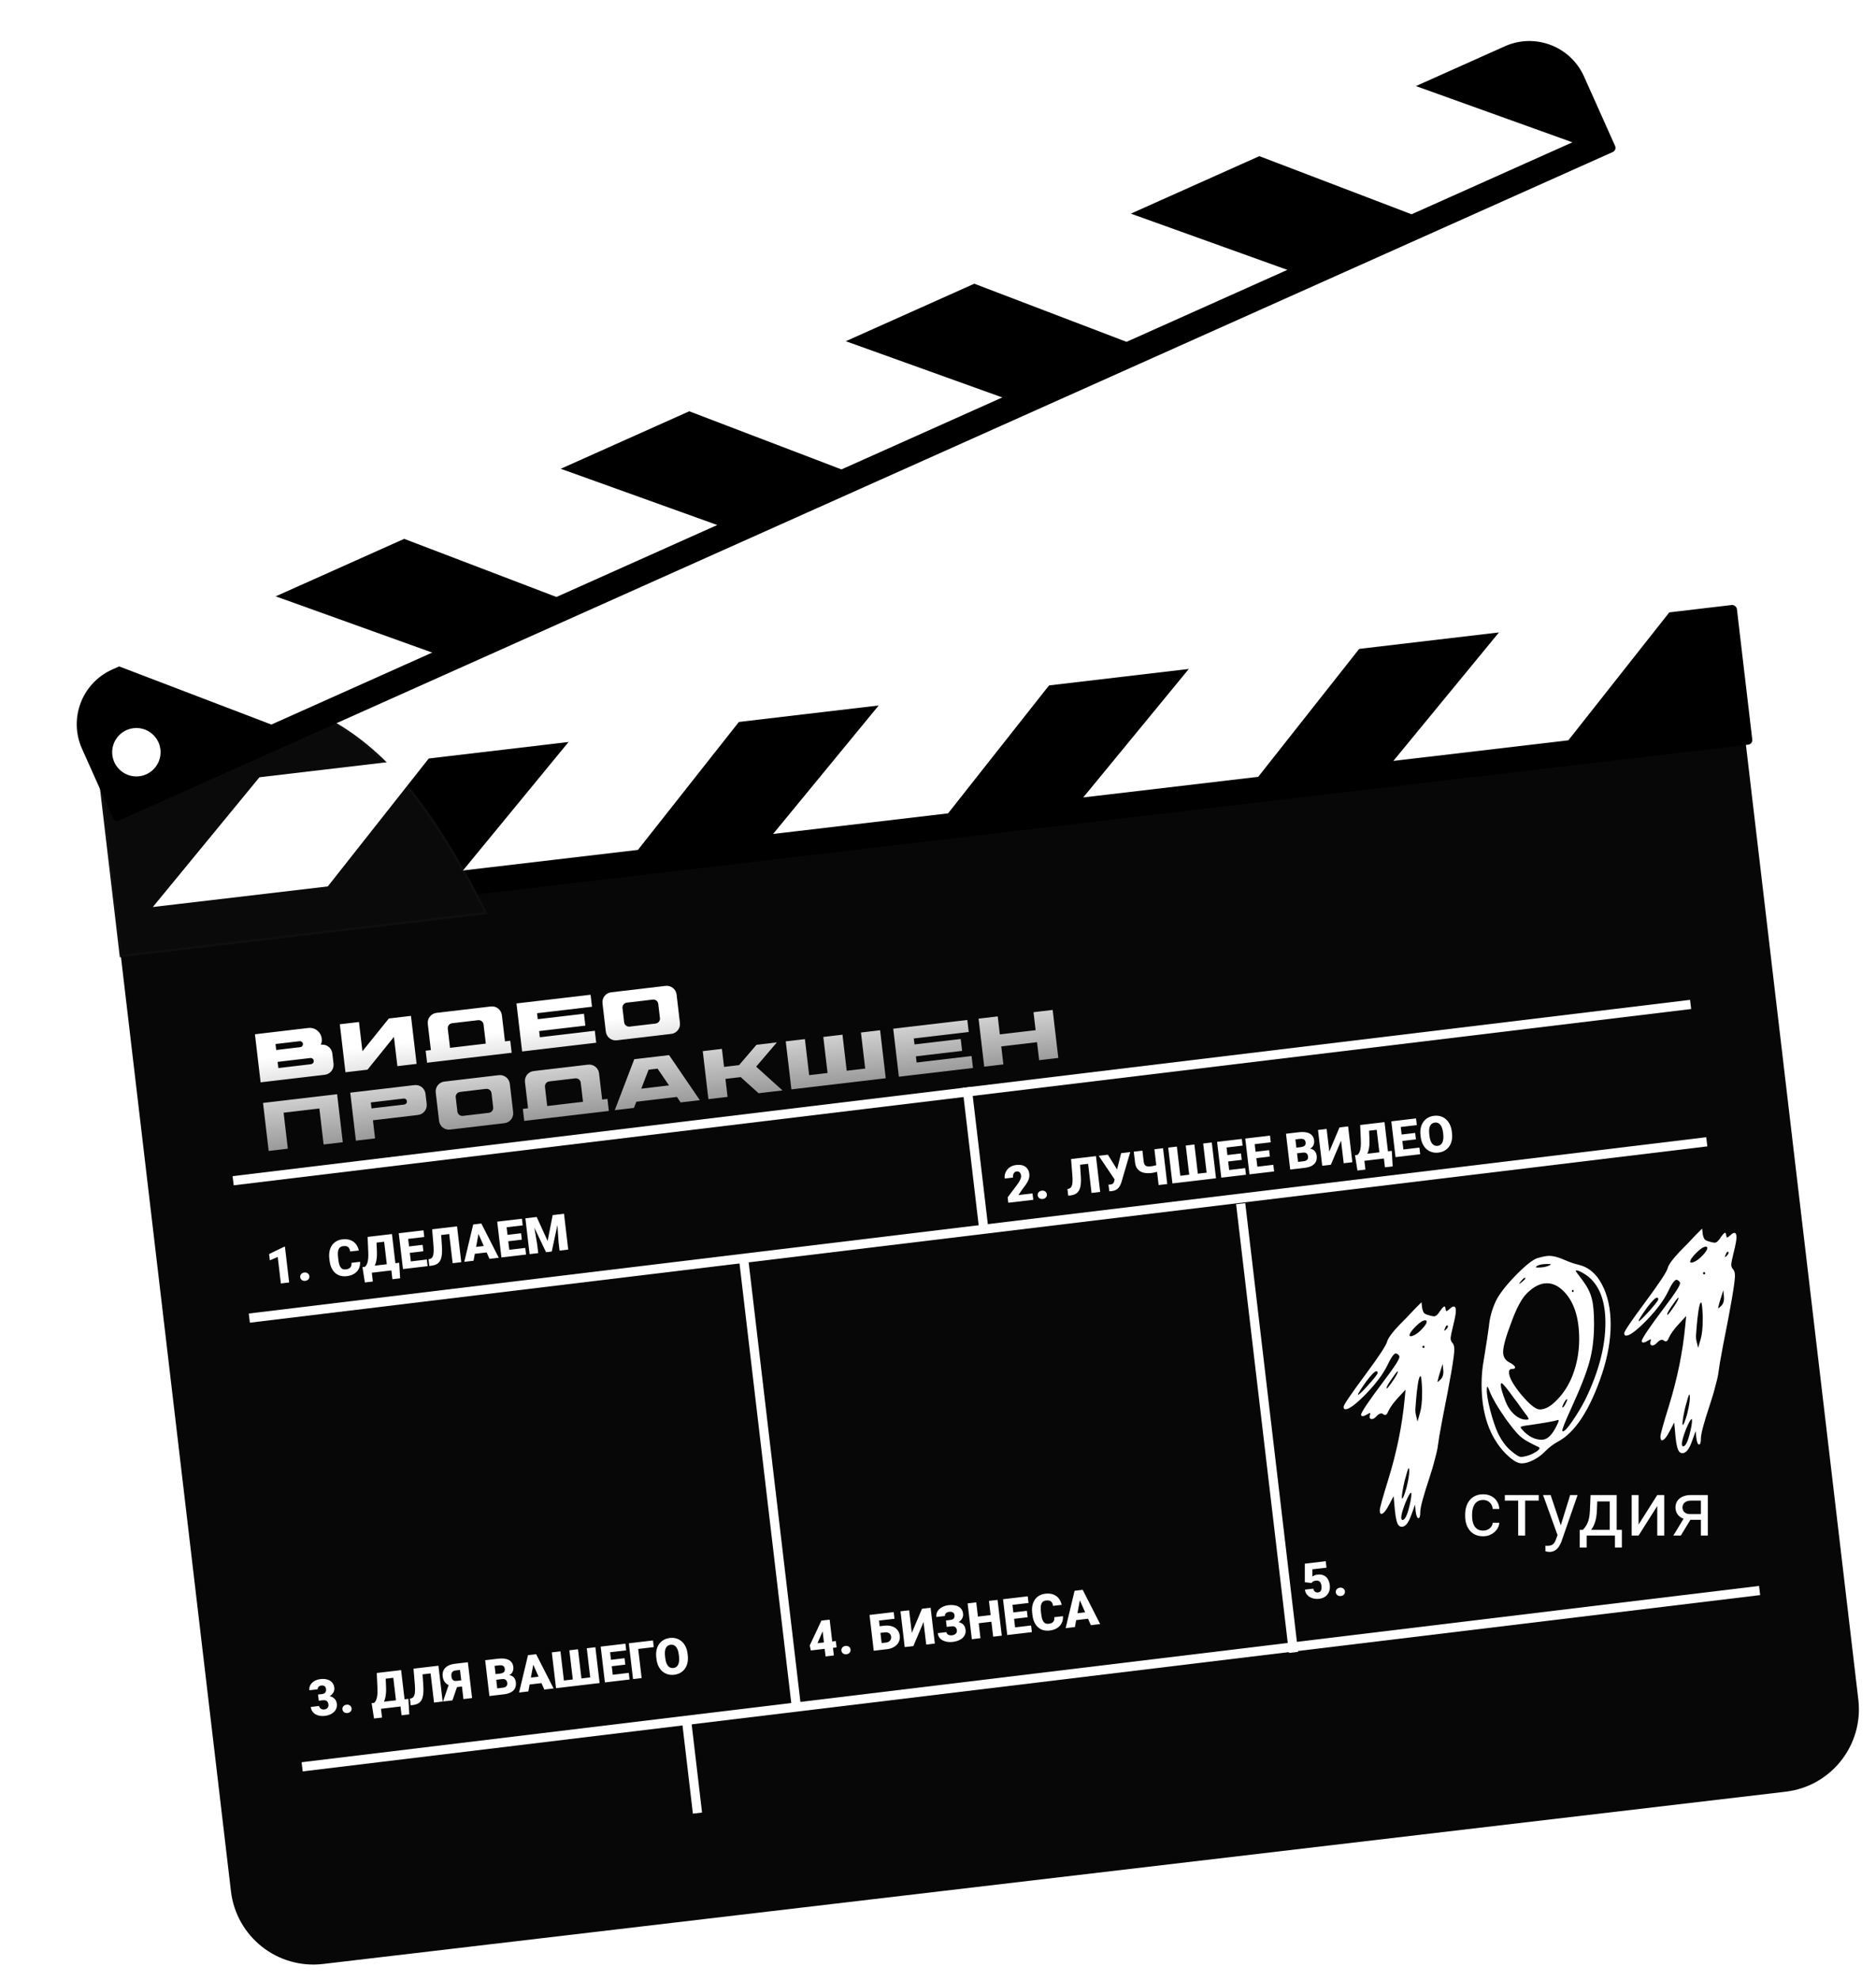
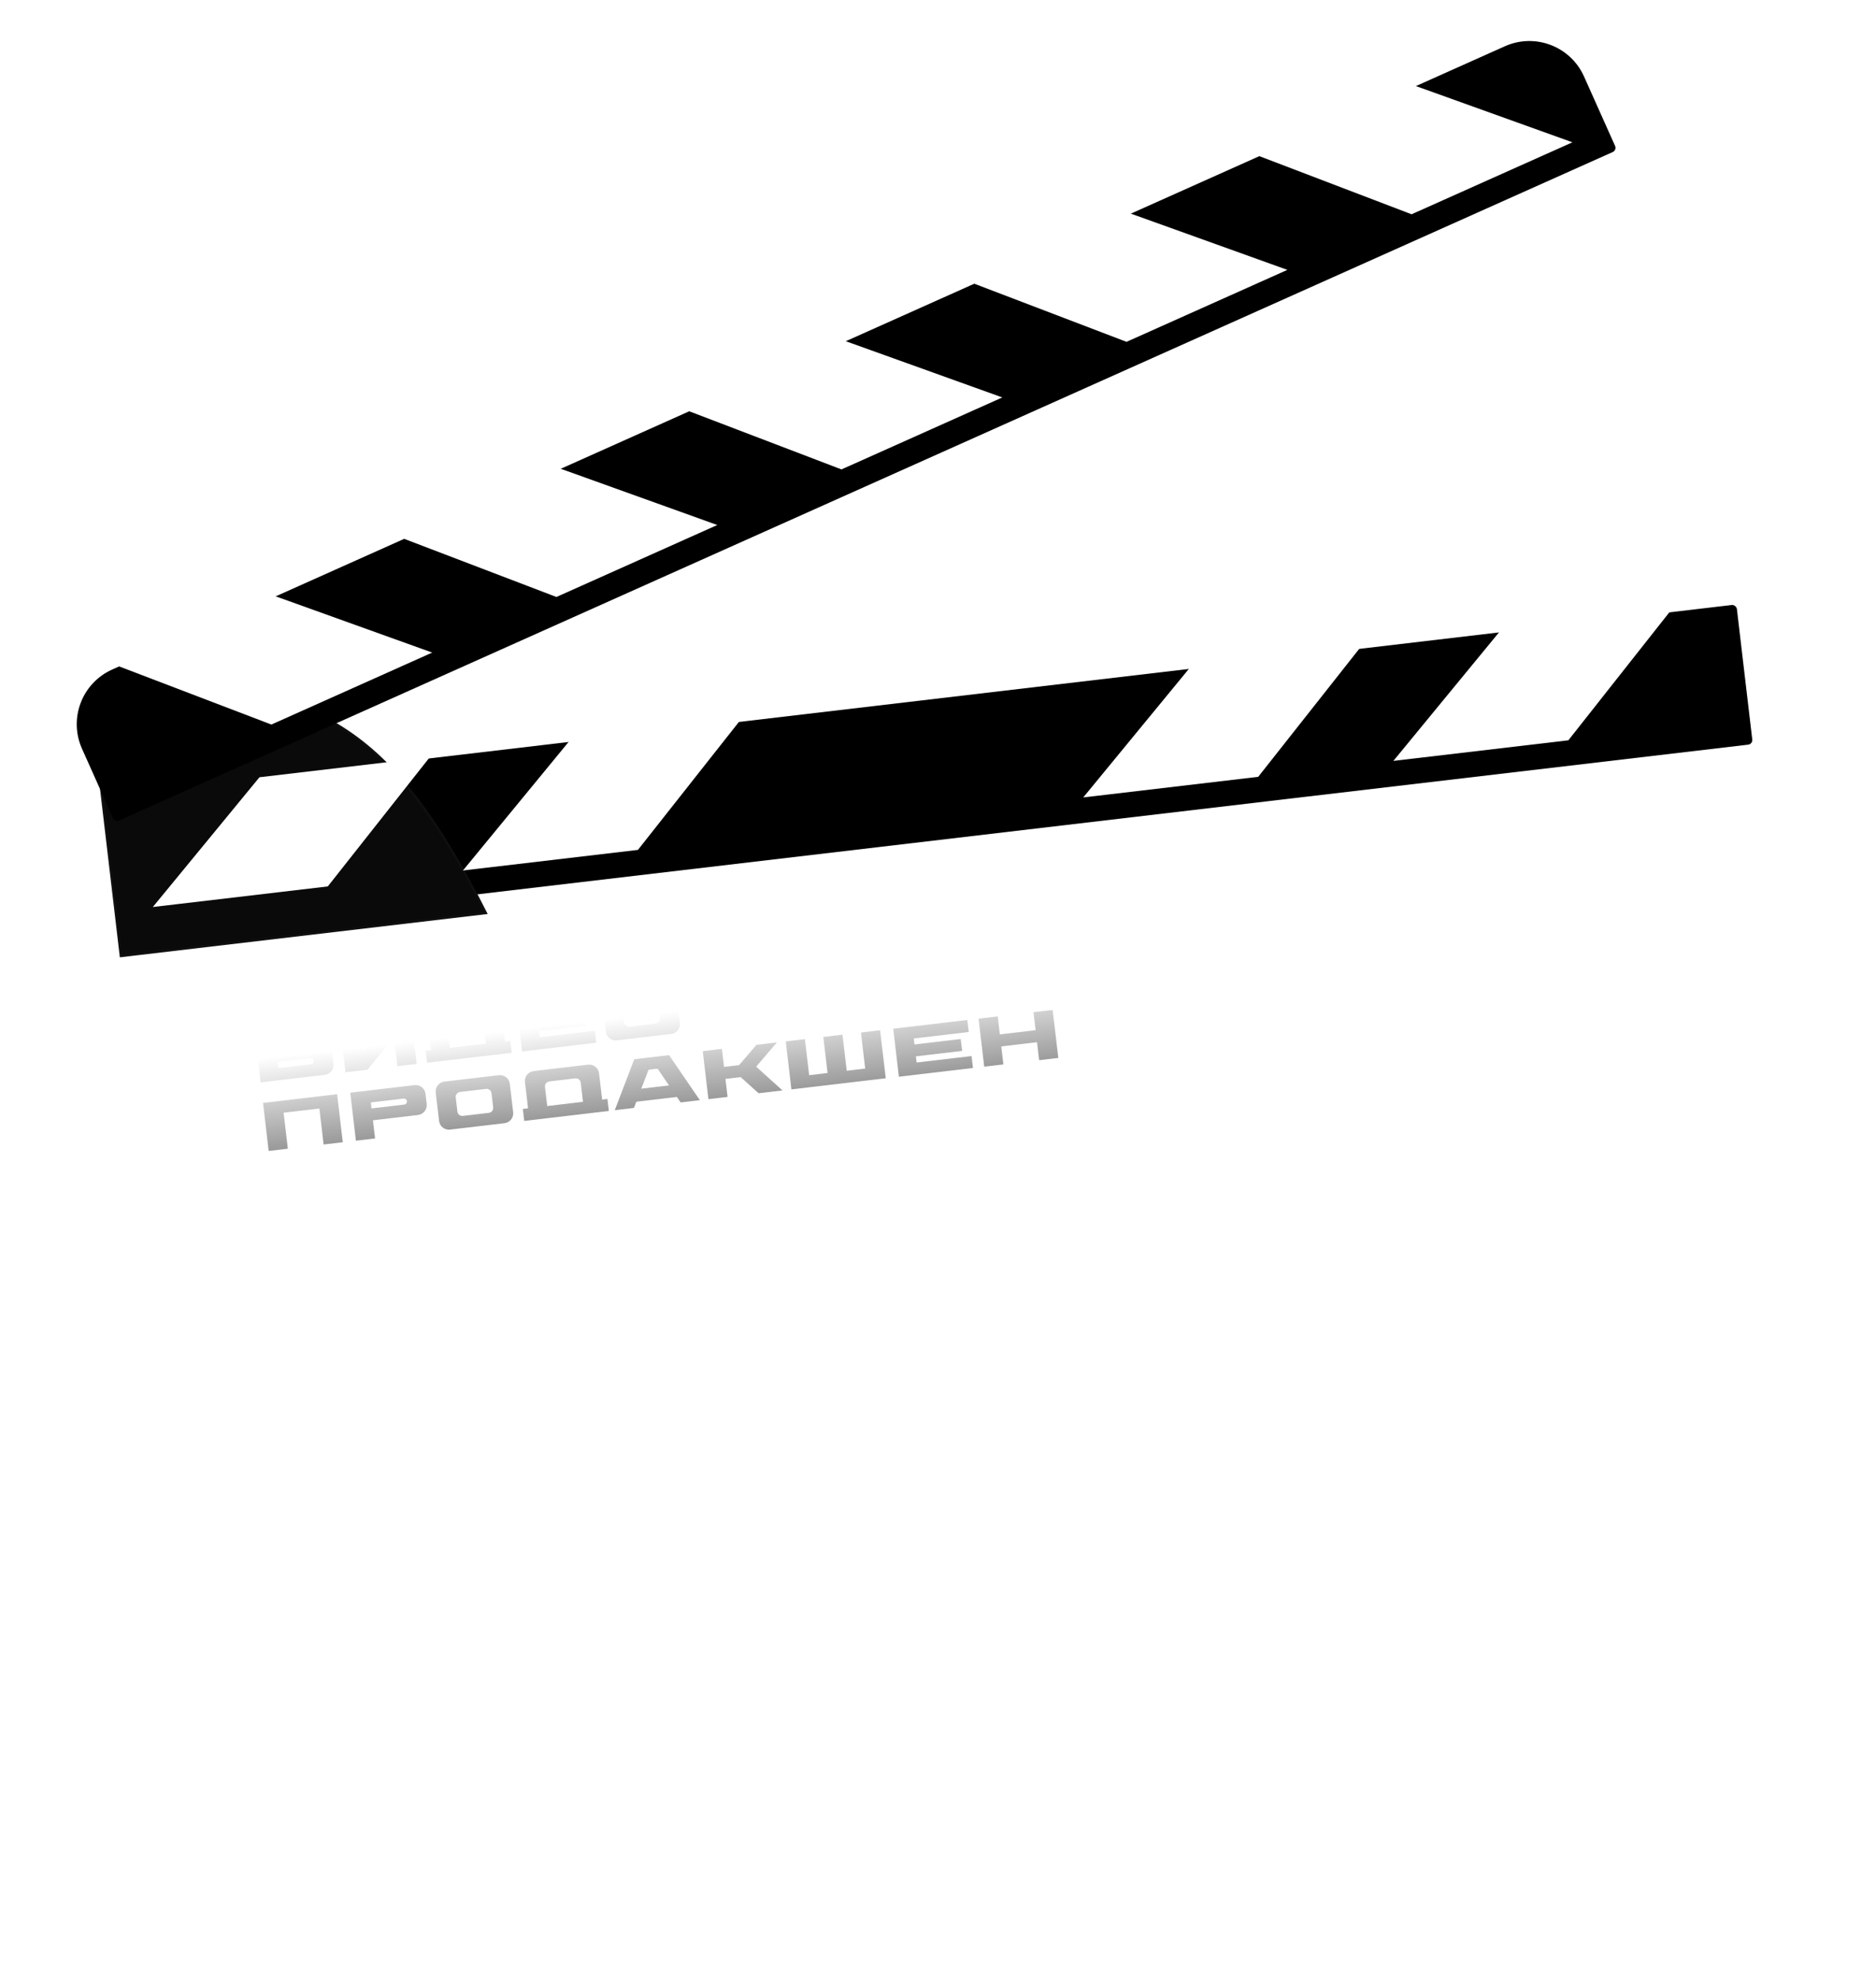
<svg xmlns="http://www.w3.org/2000/svg" width="814" height="859" viewBox="0 0 814 859" fill="none">
  <g filter="url(#filter0_d_1374_131)">
-     <path d="M50.625 395.347L756.746 312.197L806.333 733.287C808.658 753.033 794.536 770.925 774.79 773.25L140.175 847.981C120.429 850.306 102.537 836.184 100.211 816.438L50.625 395.347Z" fill="#070707" />
    <line x1="101.164" y1="508.211" x2="733.559" y2="431.729" stroke="white" stroke-width="4" />
    <line x1="108.182" y1="567.8" x2="740.577" y2="491.317" stroke="white" stroke-width="4" />
    <line x1="131.104" y1="762.455" x2="763.499" y2="685.972" stroke="white" stroke-width="4" />
    <line x1="419.617" y1="467.691" x2="426.985" y2="530.258" stroke="white" stroke-width="4" />
    <line x1="297.957" y1="742.806" x2="302.635" y2="782.532" stroke="white" stroke-width="4" />
-     <line x1="322.822" y1="543.531" x2="345.744" y2="738.186" stroke="white" stroke-width="4" />
    <line x1="538.334" y1="518.153" x2="561.256" y2="712.808" stroke="white" stroke-width="4" />
    <rect x="44.31" y="341.718" width="714" height="61" rx="2" transform="rotate(-6.716 44.31 341.718)" fill="black" />
    <path d="M210.845 392.087L52.439 410.741L38.932 296.033L53.332 294.338C136.805 289.704 170.584 312.571 210.845 392.087Z" fill="#0A0A0A" stroke="#0F0F0F" />
    <path d="M185.337 325.111L112.838 333.648L67.48 388.831L141.966 380.06L185.337 325.111Z" fill="white" stroke="white" />
    <path d="M319.907 309.264L247.408 317.802L202.051 372.985L276.536 364.214L319.907 309.264Z" fill="white" stroke="white" />
-     <path d="M454.478 293.418L381.979 301.955L336.621 357.138L411.106 348.367L454.478 293.418Z" fill="white" stroke="white" />
    <path d="M589.048 277.571L516.549 286.108L471.191 341.292L545.677 332.52L589.048 277.571Z" fill="white" stroke="white" />
    <path d="M723.617 261.724L651.118 270.262L605.761 325.445L680.246 316.674L723.617 261.724Z" fill="white" stroke="white" />
    <path d="M687.312 29.187C681.447 16.079 666.068 10.208 652.961 16.073L48.688 286.439C35.58 292.304 29.709 307.684 35.574 320.791L49.051 350.913C49.502 351.921 50.685 352.373 51.694 351.922L699.781 61.951C700.789 61.5 701.241 60.317 700.79 59.309L687.312 29.187Z" fill="black" />
    <path d="M547.075 63.448L613.71 33.634L680.935 57.784L612.475 88.415L547.075 63.448Z" fill="white" stroke="white" />
    <path d="M423.391 118.787L490.025 88.973L557.25 113.124L488.791 143.754L423.391 118.787Z" fill="white" stroke="white" />
    <path d="M299.707 174.127L366.341 144.313L433.567 168.463L365.107 199.094L299.707 174.127Z" fill="white" stroke="white" />
-     <path d="M176.023 229.466L242.657 199.652L309.882 223.803L241.422 254.433L176.023 229.466Z" fill="white" stroke="white" />
+     <path d="M176.023 229.466L242.657 199.652L309.882 223.803L241.422 254.433Z" fill="white" stroke="white" />
    <path d="M52.338 284.806L118.972 254.992L186.198 279.142L117.738 309.773L52.338 284.806Z" fill="white" stroke="white" />
    <g filter="url(#filter1_i_1374_131)">
-       <circle cx="59.175" cy="318.319" r="10.5" transform="rotate(-6.716 59.175 318.319)" fill="white" />
-     </g>
+       </g>
    <path d="M139.398 449.193C141.781 448.912 143.916 450.625 144.193 452.978L144.716 457.418C144.997 459.801 143.318 461.962 140.934 462.243L113.077 465.523L110.621 444.668L133.771 441.941C136.661 441.601 139.259 443.651 139.599 446.541C139.708 447.465 139.575 448.387 139.219 449.214L139.398 449.193ZM119.547 448.903L119.853 451.495L130.281 450.267C130.996 450.183 131.521 449.516 131.437 448.801C131.353 448.086 130.69 447.59 129.975 447.675L119.547 448.903ZM134.957 457.661L134.954 457.631C135.699 457.543 136.228 456.907 136.14 456.162C136.053 455.417 135.387 454.891 134.642 454.979L120.46 456.649L120.775 459.331L134.957 457.661ZM168.721 437.826L178.315 436.696L180.767 457.522L172.425 458.505L170.93 445.812L159.464 460.031L149.901 461.157L147.448 440.331L155.761 439.352L157.255 452.044L168.721 437.826ZM219.106 447.751L221.4 447.481L222.014 452.695L185.307 457.018L184.693 451.804L186.958 451.537L185.621 440.186C185.34 437.802 187.023 435.671 189.406 435.39L212.973 432.615C215.357 432.334 217.488 434.016 217.769 436.4L219.106 447.751ZM210.793 448.73L209.818 440.448C209.677 439.256 208.612 438.415 207.42 438.555L196.188 439.878C194.996 440.018 194.155 441.084 194.295 442.275L195.27 450.558L210.793 448.73ZM256.861 432.733L233.026 435.54L233.331 438.132L253.383 435.771L253.99 440.925L233.938 443.286L234.254 445.968L258.089 443.161L258.7 448.345L226.552 452.131L224.099 431.305L256.247 427.519L256.861 432.733ZM288.809 423.685C291.163 423.407 293.294 425.09 293.571 427.443L295.02 439.748C295.297 442.102 293.615 444.234 291.261 444.511L267.635 447.293C265.281 447.57 263.15 445.888 262.872 443.534L261.423 431.229C261.146 428.875 262.828 426.744 265.182 426.467L288.809 423.685ZM286.346 437.658L285.62 431.491C285.483 430.329 284.418 429.488 283.226 429.628L271.993 430.951C270.802 431.091 269.96 432.157 270.097 433.319L270.824 439.486C270.96 440.648 272.026 441.49 273.218 441.349L284.45 440.026C285.642 439.886 286.483 438.82 286.346 437.658ZM114.129 474.462L146.277 470.676L148.73 491.502L140.417 492.481L138.579 476.869L123.056 478.697L124.894 494.309L116.582 495.288L114.129 474.462ZM151.975 470.005L179.832 466.725C182.216 466.444 184.347 468.126 184.628 470.51L185.144 474.89C185.424 477.273 183.742 479.404 181.359 479.685L161.814 481.987L162.74 489.852L154.427 490.831L151.975 470.005ZM176.573 473.935C176.624 473.083 175.918 472.472 175.113 472.567L160.902 474.24L161.207 476.832L175.359 475.166C176.014 475.089 176.558 474.571 176.573 473.935ZM216.452 462.412C218.806 462.135 220.937 463.818 221.214 466.171L222.663 478.476C222.94 480.83 221.258 482.961 218.904 483.239L195.277 486.021C192.924 486.298 190.792 484.616 190.515 482.262L189.066 469.957C188.789 467.603 190.471 465.472 192.825 465.195L216.452 462.412ZM213.989 476.386L213.263 470.219C213.126 469.057 212.06 468.216 210.869 468.356L199.636 469.679C198.444 469.819 197.603 470.885 197.74 472.047L198.466 478.214C198.603 479.376 199.669 480.217 200.861 480.077L212.093 478.754C213.285 478.614 214.126 477.548 213.989 476.386ZM261.274 472.993L263.568 472.723L264.182 477.937L227.476 482.259L226.862 477.045L229.126 476.779L227.79 465.427C227.509 463.044 229.191 460.912 231.575 460.632L255.142 457.856C257.526 457.576 259.657 459.258 259.938 461.642L261.274 472.993ZM252.962 473.972L251.986 465.689C251.846 464.497 250.78 463.656 249.589 463.797L238.356 465.119C237.164 465.26 236.323 466.325 236.464 467.517L237.439 475.8L252.962 473.972ZM275.206 455.494L290.312 453.715L303.669 473.257L295.327 474.239L293.717 471.861L276.109 473.935L275.067 476.625L266.754 477.604L275.206 455.494ZM278.252 468.275L290.289 466.858L285.325 459.588L281.422 460.048L278.252 468.275ZM337.076 448.208L328.104 458.719L339.529 469.034L329.16 470.255L321.388 463.256L314.774 464.035L315.693 471.841L307.381 472.82L304.928 451.994L313.241 451.015L314.16 458.821L320.685 458.053L328.227 449.25L337.076 448.208ZM373.565 443.911L381.878 442.932L384.33 463.758L343.393 468.579L340.941 447.753L349.253 446.774L351.095 462.416L359.08 461.476L357.238 445.834L365.551 444.855L367.393 460.497L375.407 459.553L373.565 443.911ZM420.335 443.69L396.5 446.497L396.805 449.089L416.856 446.728L417.463 451.882L397.412 454.243L397.728 456.925L421.563 454.118L422.174 459.302L390.026 463.088L387.573 442.262L419.721 438.476L420.335 443.69ZM448.439 435.094L456.752 434.115L459.204 454.941L450.892 455.92L449.973 448.114L434.45 449.942L435.369 457.748L427.057 458.727L424.604 437.901L432.917 436.922L433.836 444.728L449.359 442.9L448.439 435.094Z" fill="url(#paint0_linear_1374_131)" />
    <path d="M123.631 536.805L125.46 552.338L121.865 552.761L120.513 541.282L117.093 542.734L116.771 540.003L123.3 536.844L123.631 536.805ZM130.265 550.063C130.205 549.551 130.339 549.103 130.669 548.718C130.998 548.326 131.454 548.095 132.037 548.027C132.627 547.957 133.124 548.075 133.528 548.381C133.938 548.679 134.173 549.084 134.234 549.596C134.294 550.108 134.16 550.56 133.831 550.952C133.508 551.336 133.052 551.563 132.462 551.633C131.878 551.701 131.382 551.587 130.972 551.289C130.561 550.984 130.325 550.575 130.265 550.063ZM152.511 543.82L156.245 543.38C156.322 544.467 156.143 545.455 155.707 546.343C155.27 547.23 154.607 547.961 153.715 548.535C152.83 549.101 151.747 549.459 150.467 549.61C149.429 549.732 148.48 549.667 147.621 549.415C146.769 549.162 146.02 548.742 145.374 548.154C144.735 547.566 144.211 546.824 143.803 545.927C143.402 545.03 143.132 543.998 142.995 542.831L142.896 541.989C142.758 540.822 142.788 539.755 142.984 538.787C143.186 537.812 143.533 536.963 144.025 536.242C144.524 535.513 145.154 534.926 145.917 534.483C146.679 534.04 147.551 533.761 148.533 533.645C149.884 533.486 151.054 533.593 152.043 533.967C153.032 534.341 153.832 534.921 154.444 535.707C155.054 536.486 155.469 537.407 155.688 538.47L151.954 538.91C151.871 538.329 151.714 537.853 151.483 537.484C151.252 537.107 150.925 536.843 150.503 536.691C150.081 536.538 149.54 536.501 148.878 536.579C148.416 536.633 148.024 536.766 147.703 536.977C147.382 537.188 147.129 537.492 146.945 537.888C146.761 538.285 146.647 538.785 146.602 539.389C146.564 539.985 146.594 540.695 146.691 541.52L146.793 542.384C146.89 543.209 147.023 543.907 147.191 544.479C147.359 545.05 147.575 545.508 147.84 545.852C148.104 546.196 148.42 546.436 148.79 546.573C149.165 546.702 149.609 546.736 150.121 546.676C150.69 546.609 151.16 546.463 151.53 546.239C151.9 546.008 152.169 545.695 152.339 545.301C152.508 544.898 152.565 544.405 152.511 543.82ZM170.671 544.094L171.011 546.974L160.097 548.259L159.758 545.379L170.671 544.094ZM160.995 545.233L161.783 551.922L158.316 552.33L157.272 545.672L160.995 545.233ZM173.221 543.793L173.615 550.54L170.255 550.935L169.466 544.236L173.221 543.793ZM167.549 531.633L167.89 534.524L160.091 535.443L159.751 532.551L167.549 531.633ZM170.067 531.337L171.896 546.87L168.173 547.308L166.344 531.775L170.067 531.337ZM159.505 532.58L163.239 532.141L163.53 538.564C163.58 539.661 163.567 540.622 163.491 541.445C163.415 542.269 163.294 542.987 163.128 543.597C162.962 544.208 162.765 544.74 162.537 545.192C162.309 545.644 162.061 546.045 161.792 546.394C161.53 546.742 161.265 547.062 160.996 547.353C160.727 547.644 160.47 547.941 160.225 548.244L157.952 548.512L157.613 545.631L158.36 545.543C158.562 545.361 158.758 545.125 158.947 544.836C159.143 544.539 159.313 544.148 159.458 543.662C159.603 543.176 159.706 542.555 159.768 541.797C159.831 541.04 159.836 540.109 159.786 539.005L159.505 532.58ZM185.202 542.383L185.541 545.263L177.262 546.238L176.923 543.357L185.202 542.383ZM176.767 530.548L178.596 546.081L174.851 546.522L173.022 530.989L176.767 530.548ZM183.371 536.022L183.699 538.806L176.487 539.655L176.159 536.871L183.371 536.022ZM183.744 529.726L184.084 532.617L175.774 533.596L175.433 530.705L183.744 529.726ZM195.789 528.308L196.129 531.199L188.106 532.143L187.766 529.252L195.789 528.308ZM198.317 528.01L200.146 543.543L196.402 543.984L194.572 528.451L198.317 528.01ZM187.51 529.282L191.233 528.844L191.757 536.786C191.834 537.989 191.835 539.034 191.759 539.923C191.683 540.805 191.53 541.558 191.301 542.184C191.07 542.802 190.766 543.31 190.388 543.708C190.009 544.106 189.551 544.412 189.014 544.627C188.484 544.841 187.877 544.988 187.195 545.068L186.288 545.175L185.949 542.295L186.349 542.204C186.672 542.13 186.95 542.007 187.182 541.836C187.413 541.657 187.601 541.411 187.744 541.099C187.895 540.786 188.004 540.394 188.071 539.925C188.138 539.455 188.169 538.893 188.164 538.237C188.165 537.574 188.129 536.803 188.054 535.925L187.51 529.282ZM207.812 530.202L205.47 542.916L201.448 543.39L205.326 527.184L207.876 526.884L207.812 530.202ZM212.394 542.101L207.151 530.279L206.276 527.073L208.857 526.769L216.426 541.626L212.394 542.101ZM211.562 536.326L211.903 539.217L203.933 540.155L203.593 537.264L211.562 536.326ZM227.918 537.352L228.258 540.233L219.979 541.208L219.64 538.327L227.918 537.352ZM219.483 525.517L221.312 541.051L217.568 541.492L215.739 525.958L219.483 525.517ZM226.088 530.992L226.416 533.776L219.204 534.625L218.876 531.841L226.088 530.992ZM226.46 524.696L226.801 527.587L218.49 528.566L218.15 525.674L226.46 524.696ZM229.821 524.3L232.872 523.941L237.612 534.34L239.807 523.124L242.858 522.765L239.406 538.92L236.931 539.211L229.821 524.3ZM227.965 524.519L231.123 524.147L233.111 535.984L233.539 539.611L229.794 540.052L227.965 524.519ZM241.556 522.918L244.725 522.545L246.554 538.078L242.799 538.521L242.372 534.893L241.556 522.918Z" fill="white" />
    <path d="M448.014 513.71L448.34 516.484L437.501 517.76L437.225 515.413L441.6 509.576C441.981 509.019 442.283 508.526 442.507 508.096C442.729 507.658 442.882 507.269 442.964 506.928C443.054 506.585 443.083 506.283 443.052 506.02C442.999 505.572 442.888 505.206 442.717 504.923C442.553 504.633 442.334 504.424 442.06 504.298C441.792 504.171 441.474 504.129 441.104 504.172C440.734 504.216 440.423 504.361 440.171 504.607C439.918 504.853 439.736 505.17 439.623 505.558C439.517 505.946 439.491 506.37 439.546 506.833L435.94 507.257C435.828 506.304 435.956 505.406 436.326 504.562C436.702 503.717 437.279 503.011 438.056 502.444C438.832 501.869 439.767 501.517 440.863 501.388C442.008 501.254 442.989 501.318 443.806 501.583C444.623 501.847 445.267 502.294 445.738 502.924C446.215 503.545 446.509 504.329 446.62 505.275C446.684 505.815 446.66 506.345 446.548 506.863C446.436 507.381 446.248 507.904 445.986 508.432C445.723 508.954 445.39 509.498 444.988 510.064C444.594 510.63 444.138 511.235 443.623 511.88L441.89 514.431L448.014 513.71ZM450.265 514.548C450.205 514.036 450.339 513.587 450.669 513.203C450.998 512.81 451.454 512.58 452.037 512.511C452.627 512.442 453.124 512.56 453.528 512.866C453.938 513.164 454.173 513.569 454.234 514.081C454.294 514.593 454.16 515.045 453.831 515.437C453.508 515.821 453.052 516.048 452.462 516.117C451.878 516.186 451.382 516.071 450.972 515.774C450.561 515.469 450.325 515.06 450.265 514.548ZM473.008 497.83L473.348 500.721L465.326 501.666L464.985 498.775L473.008 497.83ZM475.536 497.532L477.366 513.066L473.621 513.507L471.792 497.973L475.536 497.532ZM464.729 498.805L468.453 498.367L468.977 506.309C469.054 507.511 469.054 508.557 468.978 509.446C468.902 510.327 468.749 511.081 468.52 511.706C468.29 512.325 467.986 512.833 467.607 513.231C467.228 513.629 466.771 513.935 466.233 514.15C465.703 514.363 465.097 514.51 464.414 514.591L463.507 514.698L463.168 511.817L463.568 511.727C463.891 511.653 464.169 511.53 464.401 511.358C464.633 511.18 464.82 510.934 464.963 510.621C465.114 510.308 465.223 509.917 465.29 509.447C465.358 508.978 465.389 508.415 465.384 507.76C465.385 507.096 465.348 506.325 465.273 505.447L464.729 498.805ZM483.93 506.354L486.461 496.246L490.419 495.78L486.632 508.719C486.486 509.197 486.306 509.659 486.092 510.102C485.884 510.545 485.621 510.947 485.303 511.309C484.993 511.67 484.61 511.971 484.155 512.212C483.7 512.453 483.153 512.611 482.513 512.687C482.356 512.705 482.164 512.724 481.936 512.744C481.715 512.77 481.523 512.789 481.358 512.801L480.952 509.907C481.047 509.917 481.177 509.916 481.342 509.904C481.505 509.885 481.622 509.871 481.694 509.863C482.12 509.813 482.452 509.723 482.69 509.594C482.926 509.458 483.103 509.279 483.221 509.056C483.345 508.825 483.441 508.539 483.51 508.2L483.93 506.354ZM480.711 496.923L484.684 503.291L486.408 507.458L483.719 507.775L476.731 497.392L480.711 496.923ZM491.945 495.6L495.689 495.159L496.246 499.885C496.319 500.511 496.476 500.987 496.717 501.312C496.964 501.636 497.299 501.845 497.721 501.94C498.143 502.034 498.656 502.046 499.261 501.975C499.417 501.956 499.64 501.923 499.93 501.874C500.227 501.818 500.54 501.752 500.87 501.677C501.2 501.602 501.508 501.526 501.795 501.449C502.081 501.365 502.291 501.283 502.426 501.202L502.765 504.083C502.622 504.157 502.401 504.237 502.101 504.323C501.801 504.409 501.482 504.49 501.145 504.565C500.808 504.641 500.495 504.707 500.206 504.762C499.923 504.81 499.721 504.841 499.6 504.855C498.298 505.009 497.138 504.954 496.119 504.692C495.108 504.429 494.286 503.938 493.653 503.219C493.027 502.5 492.643 501.536 492.501 500.326L491.945 495.6ZM500.895 494.546L504.64 494.105L506.469 509.639L502.725 510.08L500.895 494.546ZM506.891 493.84L510.646 493.398L512.136 506.051L515.998 505.596L514.508 492.943L518.253 492.502L519.743 505.155L523.552 504.707L522.062 492.054L525.796 491.614L527.625 507.147L508.72 509.374L506.891 493.84ZM540.28 502.737L540.619 505.617L532.34 506.592L532.001 503.712L540.28 502.737ZM531.845 490.902L533.674 506.435L529.929 506.876L528.1 491.343L531.845 490.902ZM538.449 496.376L538.777 499.16L531.565 500.01L531.237 497.225L538.449 496.376ZM538.822 490.08L539.162 492.971L530.852 493.95L530.511 491.059L538.822 490.08ZM552.506 501.297L552.845 504.177L544.566 505.152L544.227 502.272L552.506 501.297ZM544.071 489.462L545.9 504.995L542.155 505.436L540.326 489.903L544.071 489.462ZM550.675 494.936L551.003 497.721L543.791 498.57L543.463 495.785L550.675 494.936ZM551.048 488.64L551.388 491.532L543.078 492.51L542.737 489.619L551.048 488.64ZM565.382 496.006L561.381 496.477L561.071 494.026L564.314 493.644C564.897 493.575 565.355 493.456 565.689 493.287C566.021 493.111 566.251 492.886 566.377 492.611C566.511 492.336 566.555 492.006 566.51 491.622C566.458 491.181 566.334 490.835 566.139 490.584C565.943 490.333 565.661 490.168 565.291 490.089C564.927 490.002 564.468 489.991 563.913 490.057L562.078 490.273L563.567 502.915L559.822 503.356L557.993 487.823L563.573 487.166C564.533 487.052 565.4 487.04 566.175 487.129C566.949 487.211 567.62 487.399 568.188 487.693C568.764 487.986 569.222 488.386 569.563 488.894C569.903 489.395 570.116 490.008 570.201 490.733C570.276 491.366 570.211 491.976 570.006 492.563C569.801 493.149 569.402 493.654 568.81 494.077C568.225 494.492 567.389 494.771 566.302 494.913L565.382 496.006ZM566.01 502.627L561.252 503.188L562.193 500.156L565.671 499.747C566.183 499.686 566.583 499.56 566.87 499.368C567.164 499.167 567.363 498.927 567.467 498.648C567.577 498.361 567.613 498.054 567.575 497.727C567.528 497.329 567.419 496.992 567.25 496.716C567.088 496.44 566.855 496.24 566.552 496.117C566.248 495.987 565.858 495.95 565.382 496.006L562.234 496.376L561.967 493.92L565.733 493.477L566.723 494.355C567.757 494.19 568.595 494.239 569.239 494.502C569.89 494.765 570.38 495.154 570.707 495.671C571.035 496.187 571.234 496.745 571.304 497.342C571.424 498.359 571.304 499.235 570.943 499.97C570.59 500.703 569.999 501.292 569.172 501.736C568.344 502.179 567.29 502.476 566.01 502.627ZM576.783 495.55L581.208 485.089L584.952 484.648L586.781 500.181L583.037 500.622L581.884 490.829L577.457 501.279L573.713 501.72L571.883 486.187L575.628 485.746L576.783 495.55ZM601.346 495.546L601.685 498.426L590.771 499.711L590.432 496.831L601.346 495.546ZM591.67 496.685L592.458 503.374L588.99 503.783L587.947 497.124L591.67 496.685ZM603.896 495.245L604.29 501.992L600.93 502.387L600.141 495.688L603.896 495.245ZM598.224 483.085L598.564 485.976L590.766 486.895L590.425 484.003L598.224 483.085ZM600.742 482.789L602.571 498.322L598.848 498.76L597.018 483.227L600.742 482.789ZM590.18 484.032L593.914 483.593L594.205 490.016C594.255 491.113 594.242 492.074 594.166 492.898C594.09 493.721 593.969 494.439 593.803 495.05C593.637 495.66 593.44 496.192 593.212 496.644C592.984 497.097 592.735 497.497 592.466 497.846C592.204 498.194 591.939 498.514 591.671 498.805C591.402 499.096 591.145 499.393 590.9 499.696L588.627 499.964L588.288 497.083L589.035 496.995C589.237 496.813 589.433 496.577 589.622 496.288C589.818 495.991 589.988 495.6 590.133 495.114C590.277 494.628 590.381 494.007 590.443 493.249C590.505 492.492 590.511 491.561 590.46 490.457L590.18 484.032ZM615.877 493.835L616.216 496.715L607.937 497.69L607.598 494.81L615.877 493.835ZM607.441 482L609.271 497.533L605.526 497.974L603.697 482.441L607.441 482ZM614.046 487.474L614.374 490.258L607.162 491.108L606.834 488.323L614.046 487.474ZM614.419 481.178L614.759 484.069L606.448 485.048L606.108 482.157L614.419 481.178ZM629.945 486.91L630.019 487.54C630.159 488.728 630.117 489.814 629.894 490.799C629.678 491.777 629.306 492.635 628.781 493.375C628.254 494.108 627.599 494.7 626.816 495.153C626.032 495.599 625.142 495.88 624.146 495.998C623.143 496.116 622.205 496.049 621.332 495.799C620.465 495.54 619.687 495.117 618.998 494.527C618.314 493.93 617.75 493.181 617.305 492.282C616.867 491.374 616.578 490.327 616.438 489.139L616.364 488.51C616.224 487.322 616.262 486.236 616.478 485.251C616.7 484.266 617.072 483.408 617.591 482.676C618.117 481.936 618.772 481.343 619.556 480.898C620.346 480.444 621.243 480.158 622.246 480.04C623.241 479.923 624.173 479.993 625.039 480.252C625.913 480.502 626.691 480.926 627.374 481.524C628.057 482.114 628.621 482.862 629.066 483.769C629.512 484.676 629.805 485.723 629.945 486.91ZM626.221 487.987L626.144 487.336C626.054 486.568 625.907 485.901 625.703 485.333C625.505 484.758 625.255 484.286 624.952 483.918C624.649 483.55 624.297 483.289 623.897 483.134C623.503 482.971 623.068 482.918 622.591 482.974C622.093 483.033 621.671 483.187 621.326 483.437C620.979 483.679 620.705 484.014 620.503 484.442C620.301 484.87 620.171 485.386 620.112 485.992C620.06 486.589 620.079 487.272 620.17 488.04L620.246 488.691C620.336 489.452 620.476 490.12 620.666 490.696C620.863 491.264 621.11 491.737 621.407 492.113C621.71 492.488 622.059 492.757 622.453 492.92C622.855 493.081 623.304 493.133 623.802 493.074C624.279 493.018 624.69 492.865 625.035 492.616C625.381 492.366 625.654 492.023 625.855 491.589C626.064 491.153 626.197 490.636 626.257 490.038C626.322 489.432 626.31 488.748 626.221 487.987Z" fill="white" />
-     <path d="M138.001 731.098L139.751 730.892C140.199 730.839 140.556 730.718 140.822 730.528C141.094 730.33 141.284 730.077 141.392 729.768C141.499 729.453 141.529 729.092 141.481 728.687C141.444 728.374 141.343 728.094 141.177 727.847C141.018 727.599 140.794 727.412 140.505 727.288C140.216 727.156 139.861 727.115 139.442 727.164C139.157 727.198 138.887 727.291 138.631 727.444C138.374 727.589 138.169 727.779 138.016 728.013C137.871 728.247 137.816 728.517 137.852 728.822L134.246 729.247C134.142 728.365 134.295 727.583 134.705 726.9C135.121 726.209 135.708 725.65 136.465 725.222C137.229 724.785 138.073 724.513 138.998 724.404C140.1 724.274 141.087 724.331 141.96 724.575C142.831 724.811 143.537 725.232 144.077 725.839C144.624 726.439 144.954 727.222 145.068 728.189C145.131 728.722 145.065 729.238 144.872 729.737C144.678 730.236 144.378 730.689 143.972 731.098C143.566 731.506 143.072 731.849 142.492 732.127C141.918 732.396 141.275 732.573 140.564 732.656L138.217 732.933L138.001 731.098ZM138.316 733.776L138.105 731.983L140.452 731.707C141.228 731.616 141.946 731.621 142.607 731.724C143.267 731.819 143.848 732.01 144.351 732.297C144.853 732.584 145.259 732.965 145.567 733.441C145.875 733.91 146.067 734.467 146.143 735.115C146.228 735.84 146.159 736.505 145.934 737.108C145.71 737.711 145.357 738.239 144.877 738.693C144.397 739.146 143.817 739.517 143.137 739.806C142.456 740.088 141.703 740.278 140.878 740.375C140.231 740.451 139.574 740.442 138.906 740.347C138.238 740.246 137.616 740.045 137.04 739.745C136.463 739.438 135.977 739.019 135.583 738.489C135.195 737.951 134.954 737.283 134.861 736.486L138.467 736.062C138.505 736.389 138.629 736.677 138.839 736.927C139.055 737.168 139.325 737.349 139.649 737.469C139.973 737.59 140.313 737.629 140.669 737.587C141.11 737.535 141.474 737.41 141.76 737.21C142.053 737.002 142.265 736.747 142.395 736.443C142.525 736.139 142.569 735.813 142.528 735.465C142.466 734.938 142.328 734.529 142.113 734.237C141.906 733.944 141.626 733.746 141.275 733.644C140.931 733.54 140.528 733.515 140.066 733.57L138.316 733.776ZM148.581 737.542C148.521 737.03 148.656 736.582 148.985 736.197C149.314 735.805 149.77 735.574 150.353 735.506C150.944 735.436 151.441 735.554 151.844 735.86C152.254 736.158 152.49 736.563 152.55 737.075C152.61 737.587 152.476 738.039 152.147 738.431C151.825 738.815 151.368 739.042 150.778 739.112C150.195 739.18 149.698 739.066 149.288 738.768C148.877 738.463 148.642 738.055 148.581 737.542ZM174.649 733.261L174.989 736.142L164.075 737.427L163.736 734.546L174.649 733.261ZM164.973 734.401L165.761 741.09L162.294 741.498L161.25 734.839L164.973 734.401ZM177.199 732.961L177.593 739.707L174.233 740.103L173.444 733.403L177.199 732.961ZM171.527 720.801L171.868 723.692L164.069 724.61L163.728 721.719L171.527 720.801ZM174.045 720.504L175.874 736.038L172.151 736.476L170.322 720.943L174.045 720.504ZM163.483 721.748L167.217 721.308L167.508 727.731C167.558 728.829 167.545 729.789 167.469 730.613C167.393 731.437 167.272 732.154 167.106 732.765C166.94 733.376 166.743 733.908 166.515 734.36C166.287 734.812 166.039 735.213 165.77 735.562C165.508 735.91 165.242 736.229 164.974 736.521C164.705 736.812 164.448 737.109 164.203 737.412L161.93 737.679L161.591 734.799L162.338 734.711C162.54 734.529 162.736 734.293 162.925 734.004C163.121 733.707 163.291 733.315 163.436 732.83C163.581 732.344 163.684 731.722 163.746 730.965C163.809 730.208 163.814 729.277 163.764 728.172L163.483 721.748ZM187.711 718.895L188.052 721.786L180.029 722.731L179.689 719.84L187.711 718.895ZM190.24 718.597L192.069 734.13L188.324 734.571L186.495 719.038L190.24 718.597ZM179.432 719.87L183.156 719.431L183.68 727.374C183.757 728.576 183.757 729.622 183.682 730.51C183.605 731.392 183.452 732.145 183.223 732.771C182.993 733.389 182.689 733.897 182.31 734.295C181.932 734.693 181.474 735 180.937 735.214C180.406 735.428 179.8 735.575 179.117 735.656L178.21 735.762L177.871 732.882L178.272 732.791C178.595 732.717 178.872 732.595 179.104 732.423C179.336 732.244 179.523 731.999 179.667 731.686C179.817 731.373 179.926 730.981 179.993 730.512C180.061 730.043 180.092 729.48 180.087 728.824C180.088 728.161 180.051 727.39 179.977 726.512L179.432 719.87ZM201.85 727.451L197.7 727.94L196.536 727.612C195.223 727.363 194.19 726.886 193.437 726.182C192.682 725.47 192.233 724.503 192.089 723.279C191.963 722.212 192.097 721.295 192.49 720.528C192.882 719.753 193.494 719.133 194.326 718.668C195.158 718.202 196.175 717.898 197.377 717.757L203.01 717.093L204.839 732.627L201.084 733.069L199.595 720.427L197.717 720.648C196.971 720.736 196.453 720.995 196.165 721.426C195.876 721.849 195.775 722.431 195.862 723.17C195.929 723.739 196.06 724.178 196.255 724.487C196.457 724.795 196.723 725.001 197.053 725.107C197.381 725.205 197.781 725.227 198.25 725.171L201.515 724.787L201.85 727.451ZM198.805 726.393L196.315 733.63L192.239 734.11L194.687 726.878L198.805 726.393ZM217.909 724.392L213.908 724.863L213.598 722.412L216.841 722.03C217.424 721.962 217.883 721.843 218.216 721.674C218.549 721.497 218.778 721.272 218.905 720.998C219.038 720.722 219.082 720.393 219.037 720.009C218.985 719.568 218.861 719.222 218.666 718.971C218.47 718.72 218.188 718.555 217.818 718.476C217.454 718.389 216.995 718.378 216.44 718.443L214.605 718.659L216.094 731.301L212.35 731.742L210.52 716.209L216.1 715.552C217.06 715.439 217.928 715.427 218.703 715.516C219.477 715.598 220.148 715.786 220.716 716.079C221.291 716.372 221.749 716.772 222.09 717.28C222.431 717.781 222.643 718.394 222.729 719.12C222.803 719.753 222.738 720.362 222.533 720.949C222.328 721.536 221.93 722.04 221.338 722.463C220.752 722.878 219.916 723.157 218.83 723.3L217.909 724.392ZM218.537 731.014L213.779 731.574L214.72 728.543L218.198 728.133C218.71 728.073 219.11 727.946 219.397 727.754C219.691 727.554 219.89 727.314 219.994 727.035C220.104 726.748 220.14 726.441 220.102 726.113C220.055 725.715 219.947 725.378 219.777 725.102C219.615 724.826 219.382 724.626 219.079 724.503C218.776 724.373 218.386 724.336 217.909 724.392L214.762 724.763L214.494 722.307L218.26 721.863L219.251 722.742C220.284 722.577 221.123 722.626 221.766 722.889C222.417 723.151 222.907 723.541 223.234 724.057C223.562 724.574 223.761 725.131 223.831 725.728C223.951 726.745 223.831 727.621 223.47 728.356C223.117 729.09 222.526 729.679 221.699 730.122C220.871 730.566 219.817 730.863 218.537 731.014ZM231.591 717.038L229.248 729.752L225.226 730.226L229.105 714.021L231.655 713.72L231.591 717.038ZM236.172 728.937L230.93 717.115L230.054 713.909L232.636 713.605L240.205 728.462L236.172 728.937ZM235.341 723.162L235.681 726.053L227.712 726.991L227.371 724.1L235.341 723.162ZM239.432 712.804L243.187 712.362L244.677 725.015L248.539 724.56L247.049 711.907L250.794 711.466L252.284 724.119L256.092 723.671L254.603 711.018L258.337 710.578L260.166 726.112L241.261 728.338L239.432 712.804ZM272.821 721.701L273.16 724.581L264.881 725.556L264.542 722.676L272.821 721.701ZM264.386 709.866L266.215 725.399L262.47 725.84L260.641 710.307L264.386 709.866ZM270.99 715.34L271.318 718.125L264.106 718.974L263.778 716.189L270.99 715.34ZM271.363 709.044L271.703 711.936L263.392 712.914L263.052 710.023L271.363 709.044ZM283.333 707.635L283.673 710.526L276.92 711.321L278.409 723.963L274.675 724.403L272.846 708.87L283.333 707.635ZM298.347 713.427L298.421 714.057C298.561 715.245 298.519 716.331 298.296 717.316C298.08 718.294 297.708 719.152 297.183 719.892C296.656 720.625 296.001 721.217 295.218 721.67C294.434 722.116 293.544 722.397 292.548 722.515C291.545 722.633 290.607 722.566 289.734 722.316C288.867 722.058 288.089 721.634 287.4 721.044C286.716 720.447 286.152 719.698 285.707 718.799C285.269 717.892 284.98 716.844 284.84 715.656L284.766 715.027C284.626 713.839 284.664 712.753 284.88 711.768C285.102 710.783 285.474 709.925 285.993 709.193C286.519 708.453 287.174 707.86 287.958 707.415C288.748 706.961 289.645 706.675 290.648 706.557C291.643 706.44 292.575 706.51 293.441 706.769C294.315 707.019 295.093 707.443 295.776 708.041C296.459 708.631 297.023 709.379 297.468 710.286C297.914 711.193 298.207 712.24 298.347 713.427ZM294.623 714.504L294.546 713.853C294.456 713.085 294.309 712.418 294.105 711.85C293.907 711.275 293.657 710.803 293.354 710.435C293.051 710.067 292.699 709.806 292.299 709.651C291.905 709.488 291.47 709.435 290.993 709.491C290.495 709.55 290.073 709.704 289.728 709.954C289.381 710.196 289.107 710.531 288.905 710.959C288.703 711.387 288.573 711.903 288.514 712.509C288.462 713.106 288.481 713.789 288.572 714.557L288.648 715.208C288.738 715.969 288.878 716.637 289.068 717.213C289.265 717.781 289.512 718.254 289.809 718.63C290.112 719.005 290.461 719.274 290.855 719.437C291.257 719.598 291.706 719.65 292.204 719.591C292.681 719.535 293.092 719.382 293.437 719.133C293.783 718.883 294.056 718.541 294.257 718.106C294.466 717.67 294.599 717.153 294.659 716.555C294.724 715.949 294.712 715.265 294.623 714.504Z" fill="white" />
    <path d="M362.67 707.887L362.996 710.661L351.816 711.977L351.344 709.805L356.403 699.031L359.24 698.696L356.751 704.106L354.711 708.824L362.67 707.887ZM359.987 698.608L361.816 714.142L358.221 714.565L356.392 699.032L359.987 698.608ZM365.085 712.048C365.025 711.536 365.16 711.087 365.489 710.702C365.818 710.31 366.274 710.08 366.857 710.011C367.448 709.942 367.945 710.06 368.348 710.366C368.758 710.663 368.994 711.068 369.054 711.58C369.114 712.093 368.98 712.545 368.651 712.937C368.329 713.321 367.872 713.548 367.282 713.617C366.699 713.686 366.202 713.571 365.792 713.273C365.381 712.968 365.145 712.56 365.085 712.048ZM387.775 695.336L388.115 698.227L381.362 699.023L382.851 711.665L379.117 712.104L377.288 696.571L387.775 695.336ZM380.264 701.64L383.604 701.246C384.862 701.098 385.982 701.179 386.964 701.489C387.945 701.799 388.732 702.301 389.326 702.995C389.927 703.689 390.287 704.541 390.406 705.551C390.495 706.312 390.431 707.026 390.214 707.693C389.997 708.354 389.641 708.947 389.148 709.474C388.661 709.993 388.052 710.421 387.32 710.76C386.588 711.099 385.749 711.323 384.803 711.435L379.128 712.103L377.299 696.57L381.054 696.128L382.544 708.781L384.464 708.554C384.998 708.492 385.434 708.336 385.772 708.087C386.117 707.837 386.366 707.53 386.518 707.166C386.669 706.795 386.719 706.396 386.669 705.969C386.621 705.557 386.481 705.202 386.252 704.904C386.022 704.607 385.711 704.387 385.32 704.246C384.935 704.104 384.476 704.064 383.943 704.127L380.604 704.52L380.264 701.64ZM395.629 704.352L400.054 693.89L403.799 693.449L405.628 708.983L401.884 709.424L400.73 699.63L396.304 710.081L392.559 710.522L390.73 694.988L394.475 694.547L395.629 704.352ZM413.351 700.534L410.674 700.849L410.452 698.972L412.437 698.738C412.899 698.684 413.264 698.565 413.531 698.382C413.797 698.192 413.981 697.947 414.082 697.647C414.183 697.339 414.21 696.99 414.164 696.599C414.13 696.307 414.02 696.046 413.834 695.815C413.655 695.584 413.401 695.412 413.07 695.3C412.74 695.187 412.333 695.159 411.849 695.216C411.479 695.26 411.148 695.36 410.857 695.517C410.565 695.674 410.344 695.88 410.194 696.136C410.043 696.384 409.988 696.679 410.028 697.021L406.294 697.46C406.212 696.763 406.292 696.123 406.533 695.539C406.774 694.956 407.135 694.441 407.617 693.995C408.105 693.548 408.682 693.184 409.349 692.904C410.021 692.616 410.742 692.426 411.51 692.336C412.399 692.231 413.214 692.232 413.955 692.34C414.695 692.44 415.343 692.645 415.898 692.955C416.461 693.263 416.914 693.679 417.257 694.201C417.599 694.716 417.812 695.336 417.898 696.062C417.96 696.595 417.899 697.111 417.712 697.609C417.533 698.106 417.243 698.558 416.844 698.965C416.445 699.373 415.948 699.716 415.354 699.995C414.766 700.267 414.098 700.446 413.351 700.534ZM410.562 699.9L413.24 699.585C414.072 699.487 414.822 699.488 415.49 699.59C416.158 699.692 416.736 699.887 417.225 700.175C417.72 700.463 418.115 700.846 418.409 701.323C418.702 701.793 418.887 702.352 418.963 702.999C419.049 703.725 418.972 704.39 418.733 704.995C418.501 705.592 418.134 706.118 417.632 706.574C417.13 707.03 416.518 707.401 415.795 707.688C415.078 707.974 414.276 708.17 413.387 708.274C412.668 708.359 411.944 708.358 411.212 708.271C410.487 708.176 409.815 707.981 409.196 707.686C408.578 707.391 408.06 706.98 407.645 706.452C407.237 705.923 406.985 705.261 406.892 704.464L410.647 704.022C410.684 704.335 410.809 704.605 411.024 704.832C411.245 705.058 411.531 705.223 411.882 705.326C412.233 705.429 412.622 705.455 413.049 705.405C413.547 705.346 413.961 705.218 414.291 705.02C414.628 704.822 414.873 704.577 415.026 704.285C415.179 703.993 415.236 703.683 415.198 703.356C415.153 702.972 415.068 702.654 414.945 702.402C414.821 702.142 414.656 701.942 414.452 701.8C414.247 701.651 414.002 701.557 413.716 701.519C413.437 701.472 413.119 701.47 412.763 701.512L410.779 701.746L410.562 699.9ZM431.047 696.493L431.386 699.373L423.417 700.311L423.078 697.431L431.047 696.493ZM423.6 691.118L425.429 706.651L421.684 707.092L419.855 691.559L423.6 691.118ZM432.839 690.03L434.668 705.563L430.934 706.003L429.105 690.469L432.839 690.03ZM447.397 701.144L447.737 704.024L439.458 704.999L439.119 702.118L447.397 701.144ZM438.962 689.309L440.791 704.842L437.047 705.283L435.218 689.75L438.962 689.309ZM445.567 694.783L445.895 697.567L438.683 698.416L438.355 695.632L445.567 694.783ZM445.94 688.487L446.28 691.378L437.969 692.357L437.629 689.466L445.94 688.487ZM457.487 697.543L461.221 697.104C461.299 698.191 461.119 699.178 460.683 700.066C460.247 700.954 459.583 701.684 458.691 702.258C457.806 702.824 456.723 703.182 455.443 703.333C454.405 703.455 453.456 703.39 452.597 703.138C451.745 702.885 450.996 702.465 450.35 701.877C449.711 701.289 449.188 700.547 448.779 699.65C448.378 698.753 448.109 697.721 447.971 696.555L447.872 695.712C447.735 694.545 447.764 693.478 447.96 692.511C448.162 691.535 448.51 690.686 449.002 689.965C449.5 689.236 450.13 688.65 450.893 688.207C451.656 687.763 452.528 687.484 453.509 687.368C454.86 687.209 456.03 687.317 457.019 687.691C458.008 688.065 458.808 688.645 459.42 689.431C460.031 690.21 460.446 691.131 460.664 692.194L456.931 692.633C456.848 692.052 456.691 691.576 456.46 691.207C456.228 690.83 455.901 690.566 455.479 690.414C455.058 690.262 454.516 690.224 453.855 690.302C453.392 690.357 453 690.489 452.679 690.7C452.358 690.911 452.105 691.215 451.921 691.612C451.737 692.008 451.623 692.508 451.579 693.112C451.541 693.708 451.57 694.418 451.667 695.243L451.769 696.107C451.866 696.932 451.999 697.631 452.167 698.202C452.336 698.774 452.552 699.231 452.816 699.575C453.08 699.919 453.396 700.159 453.766 700.296C454.142 700.425 454.586 700.459 455.098 700.399C455.667 700.332 456.136 700.187 456.506 699.963C456.876 699.732 457.145 699.419 457.315 699.024C457.484 698.622 457.542 698.128 457.487 697.543ZM468.749 689.111L466.406 701.825L462.384 702.299L466.263 686.094L468.813 685.793L468.749 689.111ZM473.33 701.01L468.088 689.189L467.212 685.982L469.794 685.678L477.363 700.535L473.33 701.01ZM472.499 695.235L472.839 698.126L464.87 699.064L464.529 696.173L472.499 695.235Z" fill="white" />
    <path d="M569.096 682.713L566.158 682.378L566.162 674.33L575.241 673.261L575.57 676.056L569.425 676.779L569.436 679.904C569.595 679.784 569.869 679.633 570.259 679.45C570.655 679.259 571.101 679.135 571.599 679.076C572.367 678.985 573.06 679.023 573.678 679.188C574.303 679.345 574.847 679.624 575.313 680.023C575.777 680.416 576.151 680.923 576.433 681.546C576.723 682.168 576.916 682.895 577.014 683.727C577.093 684.396 577.059 685.056 576.912 685.708C576.772 686.352 576.507 686.949 576.117 687.5C575.734 688.043 575.222 688.499 574.581 688.871C573.938 689.235 573.155 689.471 572.23 689.58C571.541 689.661 570.856 689.634 570.176 689.497C569.497 689.361 568.871 689.125 568.297 688.789C567.73 688.444 567.261 688.006 566.888 687.473C566.521 686.932 566.3 686.305 566.223 685.593L569.84 685.167C569.905 685.542 570.033 685.858 570.222 686.117C570.411 686.376 570.646 686.569 570.928 686.694C571.216 686.812 571.534 686.85 571.882 686.809C572.238 686.767 572.525 686.661 572.743 686.491C572.961 686.321 573.123 686.104 573.228 685.839C573.334 685.574 573.397 685.278 573.416 684.952C573.434 684.618 573.422 684.269 573.38 683.907C573.334 683.523 573.251 683.183 573.13 682.887C573.015 682.59 572.857 682.346 572.654 682.153C572.45 681.954 572.199 681.814 571.901 681.734C571.611 681.653 571.27 681.635 570.878 681.681C570.359 681.742 569.961 681.879 569.683 682.092C569.405 682.305 569.21 682.512 569.096 682.713ZM579.603 686.787C579.542 686.275 579.677 685.826 580.007 685.441C580.336 685.049 580.792 684.819 581.375 684.75C581.965 684.68 582.462 684.799 582.866 685.104C583.276 685.402 583.511 685.807 583.571 686.319C583.632 686.831 583.497 687.283 583.169 687.675C582.846 688.06 582.39 688.286 581.799 688.356C581.216 688.425 580.72 688.31 580.31 688.012C579.899 687.707 579.663 687.299 579.603 686.787Z" fill="white" />
    <path d="M611.601 649.137C612.133 647.008 612.399 645.322 612.399 644.08C612.399 643.725 612.355 643.548 612.266 643.548C611.823 643.548 610.98 645.056 609.738 648.072C608.584 651.089 608.008 653.129 608.008 654.194C608.008 654.992 608.185 655.392 608.54 655.392C609.605 655.392 610.625 653.307 611.601 649.137ZM610.27 641.418C611.068 638.224 611.468 635.829 611.468 634.232C611.468 633.345 611.379 632.901 611.202 632.901C611.024 632.901 610.447 634.72 609.471 638.357C608.673 641.906 608.274 644.257 608.274 645.411C608.274 645.854 608.318 646.076 608.407 646.076C608.762 646.076 609.383 644.523 610.27 641.418ZM616.125 608.947C616.747 606.906 617.057 603.978 617.057 600.164V598.833C616.88 594.929 616.658 592.977 616.392 592.977C615.948 592.977 615.549 594.175 615.194 596.57C614.839 598.966 614.573 601.361 614.395 603.757L614.129 607.35C614.129 608.326 614.174 608.991 614.262 609.346L615.061 612.673L616.125 608.947ZM604.681 594.574C605.923 592.711 606.544 591.513 606.544 590.981V590.848C606.278 590.848 605.568 591.691 604.414 593.376C602.551 595.949 601.62 597.546 601.62 598.167C601.62 598.256 601.664 598.3 601.753 598.3C602.019 598.3 602.995 597.058 604.681 594.574ZM597.76 591.646C597.76 591.114 597.583 590.848 597.228 590.848C596.518 590.848 595.055 592.312 592.837 595.24C590.441 598.611 589.243 600.518 589.243 600.962V601.095C589.598 601.095 590.885 599.897 593.103 597.502C596.208 594.042 597.76 592.09 597.76 591.646ZM624.909 594.574C625.973 593.687 626.417 592.267 626.24 590.316L625.973 587.654L625.175 590.183C624.465 592.401 624.066 593.776 623.977 594.308L623.711 595.506C623.888 595.506 624.288 595.195 624.909 594.574ZM618.122 580.335C618.122 579.98 617.944 579.802 617.589 579.802C617.323 579.802 617.19 579.98 617.19 580.335C617.19 580.601 617.323 580.734 617.589 580.734C617.944 580.734 618.122 580.601 618.122 580.335ZM627.437 572.749C628.236 571.951 628.458 571.374 628.103 571.019C627.837 570.753 627.526 571.019 627.171 571.818C627.082 571.906 627.038 571.995 627.038 572.084C626.683 572.882 626.594 573.281 626.772 573.281L627.437 572.749ZM619.053 569.422C619.053 568.978 618.831 568.757 618.388 568.757C617.412 568.757 616.037 569.644 614.262 571.418C612.488 573.193 611.601 574.479 611.601 575.278C611.601 575.544 611.778 575.677 612.133 575.677C612.488 575.677 613.02 575.499 613.73 575.145C614.795 574.612 615.904 573.725 617.057 572.483C618.299 571.152 618.965 570.132 619.053 569.422ZM613.996 563.7L616.791 560.905L617.057 563.3C617.234 564.276 617.501 565.03 617.856 565.563C618.299 566.006 619.098 566.361 620.251 566.627C621.049 566.894 621.715 567.027 622.247 567.027C623.046 567.027 623.933 566.228 624.909 564.631C626.151 562.857 626.861 562.325 627.038 563.034C627.127 563.123 627.171 563.256 627.171 563.433C627.26 564.232 627.393 564.676 627.57 564.764C627.837 564.764 628.369 564.409 629.167 563.7C629.788 563.079 630.321 562.768 630.764 562.768C631.385 562.768 631.696 563.389 631.696 564.631C631.696 565.785 631.341 567.781 630.631 570.62C629.833 573.814 629.433 575.81 629.433 576.608C629.433 577.407 629.744 578.117 630.365 578.738C630.809 579.359 631.03 580.246 631.03 581.399C631.03 584.327 629.3 594.441 625.84 611.741C625.397 614.137 624.953 616.577 624.51 619.061C624.155 621.456 623.888 623.231 623.711 624.384C623.534 625.449 623.134 627.09 622.513 629.308C621.981 631.526 621.183 634.232 620.118 637.426C617.545 645.145 616.259 649.98 616.259 651.932C616.259 653.706 615.992 654.593 615.46 654.593C614.928 654.593 614.529 653.617 614.262 651.665L613.996 648.738L612.532 652.73C611.29 656.456 609.871 658.319 608.274 658.319C607.741 658.319 607.298 658.142 606.943 657.787C606.144 656.989 605.568 654.682 605.213 650.867L604.681 645.011L602.817 648.605C601.398 651.355 600.245 652.73 599.357 652.73C598.914 652.73 598.692 652.198 598.692 651.133C598.692 650.157 599.934 645.677 602.418 637.692C606.056 625.892 608.407 614.314 609.471 602.958L609.871 598.833L606.544 602.426C604.503 604.644 603.084 606.64 602.285 608.414C601.753 609.834 601.043 610.189 600.156 609.479C599.446 608.858 598.515 609.124 597.361 610.278C596.563 611.165 595.853 611.608 595.232 611.608C594.611 611.608 594.3 611.298 594.3 610.677C594.3 610.233 594.345 609.923 594.433 609.745C594.611 609.213 594.611 608.947 594.433 608.947C594.345 608.947 593.901 609.169 593.103 609.612C592.038 610.322 591.24 610.499 590.707 610.145C590.619 610.056 590.574 609.923 590.574 609.745C590.574 608.681 593.99 603.624 600.821 594.574C605.08 588.985 607.209 585.658 607.209 584.593C607.209 584.327 607.12 584.105 606.943 583.928C606.499 583.395 606.056 583.129 605.612 583.129C604.814 583.129 603.572 584.904 601.886 588.453C600.112 592.09 597.051 596.171 592.703 600.696C588.356 605.132 585.384 607.35 583.787 607.35C583.255 607.35 582.989 606.995 582.989 606.285C582.989 605.487 586.049 600.962 592.171 592.711C598.293 584.46 601.531 579.536 601.886 577.939C602.33 576.431 604.015 574.124 606.943 571.019C609.871 568.091 612.222 565.652 613.996 563.7Z" fill="white" />
    <path d="M733.368 617.198C733.901 615.068 734.167 613.383 734.167 612.141C734.167 611.786 734.122 611.608 734.034 611.608C733.59 611.608 732.747 613.117 731.505 616.133C730.352 619.15 729.775 621.19 729.775 622.255C729.775 623.053 729.953 623.452 730.308 623.452C731.372 623.452 732.392 621.368 733.368 617.198ZM732.038 609.479C732.836 606.285 733.235 603.89 733.235 602.293C733.235 601.406 733.147 600.962 732.969 600.962C732.792 600.962 732.215 602.781 731.239 606.418C730.441 609.967 730.041 612.318 730.041 613.471C730.041 613.915 730.086 614.137 730.174 614.137C730.529 614.137 731.15 612.584 732.038 609.479ZM737.893 577.008C738.514 574.967 738.825 572.039 738.825 568.224V566.894C738.647 562.99 738.425 561.038 738.159 561.038C737.716 561.038 737.316 562.236 736.961 564.631C736.607 567.027 736.34 569.422 736.163 571.817L735.897 575.411C735.897 576.387 735.941 577.052 736.03 577.407L736.828 580.734L737.893 577.008ZM726.448 562.635C727.69 560.772 728.311 559.574 728.311 559.042V558.909C728.045 558.909 727.335 559.752 726.182 561.437C724.319 564.01 723.387 565.607 723.387 566.228C723.387 566.317 723.432 566.361 723.52 566.361C723.787 566.361 724.763 565.119 726.448 562.635ZM719.528 559.707C719.528 559.175 719.351 558.909 718.996 558.909C718.286 558.909 716.822 560.373 714.604 563.3C712.209 566.672 711.011 568.579 711.011 569.023V569.156C711.366 569.156 712.652 567.958 714.87 565.563C717.975 562.103 719.528 560.151 719.528 559.707ZM746.676 562.635C747.741 561.748 748.185 560.328 748.007 558.376L747.741 555.715L746.942 558.243C746.233 560.461 745.833 561.836 745.745 562.369L745.479 563.567C745.656 563.567 746.055 563.256 746.676 562.635ZM739.889 548.395C739.889 548.041 739.712 547.863 739.357 547.863C739.091 547.863 738.958 548.041 738.958 548.395C738.958 548.662 739.091 548.795 739.357 548.795C739.712 548.795 739.889 548.662 739.889 548.395ZM749.205 540.81C750.003 540.011 750.225 539.435 749.87 539.08C749.604 538.814 749.294 539.08 748.939 539.878C748.85 539.967 748.806 540.056 748.806 540.144C748.451 540.943 748.362 541.342 748.539 541.342L749.205 540.81ZM740.821 537.483C740.821 537.039 740.599 536.817 740.155 536.817C739.179 536.817 737.804 537.705 736.03 539.479C734.256 541.253 733.368 542.54 733.368 543.338C733.368 543.605 733.546 543.738 733.901 543.738C734.256 543.738 734.788 543.56 735.498 543.205C736.562 542.673 737.671 541.786 738.825 540.544C740.067 539.213 740.732 538.193 740.821 537.483ZM735.764 531.76L738.558 528.966L738.825 531.361C739.002 532.337 739.268 533.091 739.623 533.624C740.067 534.067 740.865 534.422 742.019 534.688C742.817 534.954 743.482 535.087 744.015 535.087C744.813 535.087 745.7 534.289 746.676 532.692C747.918 530.918 748.628 530.385 748.806 531.095C748.894 531.184 748.939 531.317 748.939 531.494C749.027 532.293 749.16 532.736 749.338 532.825C749.604 532.825 750.136 532.47 750.935 531.76C751.556 531.139 752.088 530.829 752.532 530.829C753.153 530.829 753.463 531.45 753.463 532.692C753.463 533.845 753.109 535.842 752.399 538.681C751.6 541.875 751.201 543.871 751.201 544.669C751.201 545.468 751.512 546.177 752.133 546.798C752.576 547.42 752.798 548.307 752.798 549.46C752.798 552.388 751.068 562.502 747.608 579.802C747.164 582.198 746.721 584.638 746.277 587.122C745.922 589.517 745.656 591.292 745.479 592.445C745.301 593.51 744.902 595.151 744.281 597.369C743.749 599.587 742.95 602.293 741.885 605.487C739.313 613.205 738.026 618.041 738.026 619.992C738.026 621.767 737.76 622.654 737.228 622.654C736.695 622.654 736.296 621.678 736.03 619.726L735.764 616.798L734.3 620.791C733.058 624.517 731.638 626.38 730.041 626.38C729.509 626.38 729.065 626.203 728.711 625.848C727.912 625.049 727.335 622.743 726.981 618.928L726.448 613.072L724.585 616.665C723.166 619.416 722.012 620.791 721.125 620.791C720.681 620.791 720.46 620.259 720.46 619.194C720.46 618.218 721.702 613.738 724.186 605.753C727.823 593.953 730.174 582.375 731.239 571.019L731.638 566.894L728.311 570.487C726.271 572.705 724.851 574.701 724.053 576.475C723.52 577.895 722.811 578.25 721.923 577.54C721.214 576.919 720.282 577.185 719.129 578.338C718.33 579.226 717.621 579.669 717 579.669C716.378 579.669 716.068 579.359 716.068 578.738C716.068 578.294 716.112 577.984 716.201 577.806C716.378 577.274 716.378 577.008 716.201 577.008C716.112 577.008 715.669 577.229 714.87 577.673C713.806 578.383 713.007 578.56 712.475 578.205C712.386 578.117 712.342 577.984 712.342 577.806C712.342 576.741 715.757 571.684 722.589 562.635C726.847 557.046 728.977 553.719 728.977 552.654C728.977 552.388 728.888 552.166 728.711 551.989C728.267 551.456 727.823 551.19 727.38 551.19C726.581 551.19 725.339 552.965 723.654 556.513C721.879 560.151 718.818 564.232 714.471 568.757C710.124 573.193 707.152 575.411 705.555 575.411C705.022 575.411 704.756 575.056 704.756 574.346C704.756 573.548 707.817 569.023 713.939 560.772C720.06 552.521 723.299 547.597 723.654 546C724.097 544.492 725.783 542.185 728.711 539.08C731.638 536.152 733.989 533.712 735.764 531.76Z" fill="white" />
    <path d="M675.353 614.633C676.28 612.863 676.533 611.978 676.112 611.978C674.51 612.484 670.549 613.2 664.228 614.127C661.278 614.465 659.803 614.802 659.803 615.139C659.803 615.392 660.098 615.813 660.688 616.403C663.216 619.185 665.998 620.575 669.032 620.575C671.307 620.575 673.415 618.595 675.353 614.633ZM678.008 606.542C678.345 606.542 678.809 605.952 679.399 604.772C679.989 603.592 680.157 603.002 679.904 603.002C679.567 603.002 679.104 603.592 678.514 604.772C677.924 605.952 677.755 606.542 678.008 606.542ZM653.229 611.346C649.941 606.626 647.708 602.833 646.528 599.968C645.938 598.366 645.559 597.566 645.39 597.566C645.222 597.566 645.137 597.945 645.137 598.704C645.053 600.642 645.559 603.718 646.654 607.933C647.75 612.063 648.846 615.307 649.941 617.667C651.543 620.954 653.397 623.483 655.504 625.253C657.611 627.107 659.128 628.034 660.056 628.034C660.561 628.034 661.278 627.908 662.205 627.655C663.553 627.318 664.86 626.77 666.124 626.012C667.388 625.253 668.02 624.663 668.02 624.242C668.02 624.157 667.978 624.073 667.894 623.989L667.641 623.736C667.388 623.652 667.093 623.525 666.756 623.357C666.503 623.188 666.166 623.019 665.745 622.851C665.408 622.682 664.986 622.472 664.48 622.219C663.975 621.966 663.511 621.713 663.09 621.46C661.32 620.533 659.803 619.395 658.538 618.047C657.274 616.698 655.504 614.465 653.229 611.346ZM662.584 610.208L661.699 609.07C661.109 608.228 660.435 607.3 659.676 606.289C659.002 605.278 658.201 604.182 657.274 603.002C656.347 601.738 655.504 600.6 654.746 599.589C653.987 598.577 653.313 597.734 652.723 597.06C652.133 596.386 651.754 596.049 651.585 596.049C651.332 596.049 651.206 596.301 651.206 596.807C651.206 597.987 651.838 600.221 653.102 603.508C654.029 606.036 655.336 608.059 657.021 609.576C658.707 611.093 660.435 611.852 662.205 611.852C662.879 611.852 663.216 611.768 663.216 611.599C663.3 611.43 663.09 610.967 662.584 610.208ZM682.812 556.098C682.812 555.761 682.686 555.592 682.433 555.592C682.18 555.592 682.054 555.761 682.054 556.098C682.054 556.351 682.18 556.477 682.433 556.477C682.686 556.477 682.812 556.351 682.812 556.098ZM677.882 555.592C675.775 553.654 673.541 552.685 671.181 552.685C668.315 552.685 665.408 554.159 662.458 557.109C660.182 559.385 657.906 563.684 655.631 570.005C653.355 575.989 652.217 580.161 652.217 582.521C652.217 584.628 653.144 586.145 654.999 587.072C656.6 587.915 657.401 588.632 657.401 589.222C657.401 589.643 656.979 589.854 656.136 589.854C655.209 589.854 654.746 590.317 654.746 591.244C654.746 593.436 656.516 596.681 660.056 600.979C663.68 605.278 666.377 607.427 668.147 607.427C670.507 607.427 673.035 605.994 675.732 603.128C678.514 600.263 680.705 596.807 682.307 592.762C684.245 587.704 685.214 582.437 685.214 576.958C685.214 567.181 682.77 560.059 677.882 555.592ZM661.826 550.662C661.826 549.903 661.193 550.282 659.929 551.8C658.833 553.232 658.96 553.359 660.308 552.179C661.32 551.336 661.826 550.83 661.826 550.662ZM690.398 550.915C689.386 549.903 688.206 549.018 686.858 548.26C685.594 547.501 684.666 547.122 684.076 547.122C683.824 547.122 683.697 547.206 683.697 547.375C683.697 547.459 684.751 548.892 686.858 551.673C688.796 554.286 690.061 556.814 690.651 559.259C691.325 561.619 691.662 565.285 691.662 570.258C691.662 576.495 690.988 582.015 689.639 586.819C688.375 591.539 685.636 598.493 681.422 607.68C679.062 612.821 677.882 615.813 677.882 616.656C677.882 616.825 677.966 616.909 678.134 616.909C678.893 616.909 680.326 615.35 682.433 612.231C684.624 609.028 686.521 605.826 688.122 602.623C693.769 590.823 696.593 579.908 696.593 569.878C696.593 561.366 694.528 555.044 690.398 550.915ZM671.94 545.099C672.951 544.678 673.12 544.425 672.445 544.34C672.192 544.34 671.729 544.34 671.055 544.34C669.369 544.34 668.02 544.593 667.009 545.099C666.335 545.605 666.25 545.858 666.756 545.858C667.009 545.858 667.388 545.858 667.894 545.858C669.243 545.858 670.591 545.605 671.94 545.099ZM667.009 541.812C669.285 541.138 671.012 540.8 672.192 540.8C673.878 540.8 675.901 541.306 678.261 542.318C680.958 543.498 683.107 544.256 684.709 544.593C689.176 545.605 692.631 548.47 695.076 553.19C697.604 557.91 698.868 563.726 698.868 570.637C698.868 577.211 697.646 584.249 695.202 591.75C689.892 607.595 683.444 617.499 675.859 621.46C674.005 622.472 672.235 623.82 670.549 625.506C669.116 627.023 667.43 628.287 665.492 629.299C663.553 630.31 661.826 630.816 660.308 630.816C659.887 630.816 659.55 630.774 659.297 630.689C657.696 630.352 655.673 628.961 653.229 626.517C646.317 619.353 642.862 609.365 642.862 596.554C642.862 592.93 643.157 589.517 643.747 586.314C645.011 578.56 645.769 573.629 646.022 571.522C646.359 567.729 647.371 564.021 649.057 560.396C650.489 557.447 653.313 553.78 657.527 549.397C661.826 545.015 664.986 542.486 667.009 541.812Z" fill="white" />
    <path d="M643.549 659.985C644.264 659.985 644.925 659.839 645.531 659.546C646.138 659.254 646.636 658.853 647.026 658.344C647.416 657.824 647.638 657.234 647.692 656.574H650.551C650.497 657.613 650.145 658.583 649.495 659.481C648.856 660.37 648.017 661.09 646.977 661.642C645.937 662.184 644.795 662.454 643.549 662.454C642.228 662.454 641.075 662.221 640.089 661.756C639.114 661.29 638.302 660.651 637.652 659.839C637.013 659.027 636.531 658.095 636.207 657.045C635.892 655.983 635.735 654.862 635.735 653.682V653C635.735 651.819 635.892 650.704 636.207 649.653C636.531 648.592 637.013 647.655 637.652 646.843C638.302 646.031 639.114 645.392 640.089 644.926C641.075 644.46 642.228 644.227 643.549 644.227C644.925 644.227 646.127 644.509 647.156 645.072C648.185 645.624 648.991 646.382 649.576 647.346C650.172 648.299 650.497 649.382 650.551 650.595H647.692C647.638 649.87 647.432 649.215 647.074 648.63C646.728 648.045 646.251 647.579 645.645 647.233C645.049 646.875 644.351 646.697 643.549 646.697C642.629 646.697 641.854 646.881 641.226 647.249C640.609 647.606 640.116 648.094 639.748 648.711C639.391 649.317 639.131 649.994 638.968 650.742C638.817 651.478 638.741 652.231 638.741 653V653.682C638.741 654.451 638.817 655.209 638.968 655.956C639.12 656.704 639.374 657.38 639.732 657.987C640.1 658.593 640.593 659.081 641.21 659.449C641.838 659.806 642.618 659.985 643.549 659.985ZM661.759 644.552V662.129H658.738V644.552H661.759ZM667.656 644.552V646.989H652.955V644.552H667.656ZM676.412 660.31L681.302 644.552H684.518L677.468 664.842C677.305 665.276 677.089 665.741 676.818 666.239C676.558 666.748 676.222 667.23 675.811 667.685C675.399 668.14 674.901 668.508 674.316 668.79C673.742 669.082 673.055 669.229 672.253 669.229C672.015 669.229 671.712 669.196 671.343 669.131C670.975 669.066 670.715 669.012 670.564 668.969L670.547 666.532C670.634 666.543 670.769 666.553 670.953 666.564C671.148 666.586 671.284 666.597 671.36 666.597C672.042 666.597 672.621 666.505 673.098 666.321C673.574 666.147 673.975 665.85 674.3 665.427C674.636 665.016 674.923 664.447 675.161 663.721L676.412 660.31ZM672.822 644.552L677.387 658.198L678.166 661.366L676.006 662.471L669.54 644.552H672.822ZM690.155 644.552H693.16L692.9 651.131C692.835 652.799 692.645 654.24 692.331 655.453C692.017 656.666 691.617 657.7 691.129 658.555C690.642 659.4 690.095 660.11 689.488 660.684C688.893 661.258 688.276 661.74 687.637 662.129H686.142L686.223 659.676L686.841 659.66C687.198 659.238 687.544 658.805 687.88 658.361C688.216 657.906 688.525 657.37 688.806 656.752C689.088 656.124 689.321 655.361 689.505 654.462C689.7 653.552 689.824 652.442 689.878 651.131L690.155 644.552ZM690.902 644.552H701.477V662.129H698.472V647.33H690.902V644.552ZM685.46 659.66H703.735V667.312H700.73V662.129H688.465V667.312H685.443L685.46 659.66ZM710.98 657.37L719.086 644.552H722.108V662.129H719.086V649.312L710.98 662.129H707.991V644.552H710.98V657.37ZM731.156 653.747H734.405L729.32 662.129H726.071L731.156 653.747ZM733.674 644.552H741.017V662.129H738.011V646.989H733.674C732.818 646.989 732.12 647.135 731.578 647.428C731.037 647.709 730.641 648.077 730.392 648.532C730.143 648.987 730.019 649.458 730.019 649.946C730.019 650.422 730.132 650.882 730.36 651.326C730.587 651.76 730.945 652.117 731.432 652.399C731.919 652.68 732.548 652.821 733.316 652.821H738.824V655.29H733.316C732.309 655.29 731.416 655.155 730.636 654.884C729.856 654.613 729.196 654.24 728.654 653.763C728.113 653.276 727.701 652.707 727.419 652.057C727.138 651.397 726.997 650.682 726.997 649.913C726.997 649.144 727.143 648.435 727.436 647.785C727.739 647.135 728.172 646.567 728.735 646.079C729.309 645.592 730.008 645.218 730.831 644.958C731.665 644.688 732.613 644.552 733.674 644.552Z" fill="white" />
  </g>
  <defs>
    <filter id="filter0_d_1374_131" x="27.3" y="10.601" width="785.283" height="847.63" filterUnits="userSpaceOnUse" color-interpolation-filters="sRGB">
      <feFlood flood-opacity="0" result="BackgroundImageFix" />
      <feColorMatrix in="SourceAlpha" type="matrix" values="0 0 0 0 0 0 0 0 0 0 0 0 0 0 0 0 0 0 127 0" result="hardAlpha" />
      <feOffset dy="4" />
      <feGaussianBlur stdDeviation="3" />
      <feComposite in2="hardAlpha" operator="out" />
      <feColorMatrix type="matrix" values="0 0 0 0 1 0 0 0 0 1 0 0 0 0 1 0 0 0 0.15 0" />
      <feBlend mode="normal" in2="BackgroundImageFix" result="effect1_dropShadow_1374_131" />
      <feBlend mode="normal" in="SourceGraphic" in2="effect1_dropShadow_1374_131" result="shape" />
    </filter>
    <filter id="filter1_i_1374_131" x="48.675" y="307.818" width="21.002" height="25.002" filterUnits="userSpaceOnUse" color-interpolation-filters="sRGB">
      <feFlood flood-opacity="0" result="BackgroundImageFix" />
      <feBlend mode="normal" in="SourceGraphic" in2="BackgroundImageFix" result="shape" />
      <feColorMatrix in="SourceAlpha" type="matrix" values="0 0 0 0 0 0 0 0 0 0 0 0 0 0 0 0 0 0 127 0" result="hardAlpha" />
      <feOffset dy="4" />
      <feGaussianBlur stdDeviation="2" />
      <feComposite in2="hardAlpha" operator="arithmetic" k2="-1" k3="1" />
      <feColorMatrix type="matrix" values="0 0 0 0 0 0 0 0 0 0 0 0 0 0 0 0 0 0 0.25 0" />
      <feBlend mode="normal" in2="shape" result="effect1_innerShadow_1374_131" />
    </filter>
    <linearGradient id="paint0_linear_1374_131" x1="274.191" y1="420.507" x2="281.724" y2="486.426" gradientUnits="userSpaceOnUse">
      <stop offset="0.244" stop-color="white" />
      <stop offset="0.85" stop-color="#999999" />
    </linearGradient>
  </defs>
</svg>